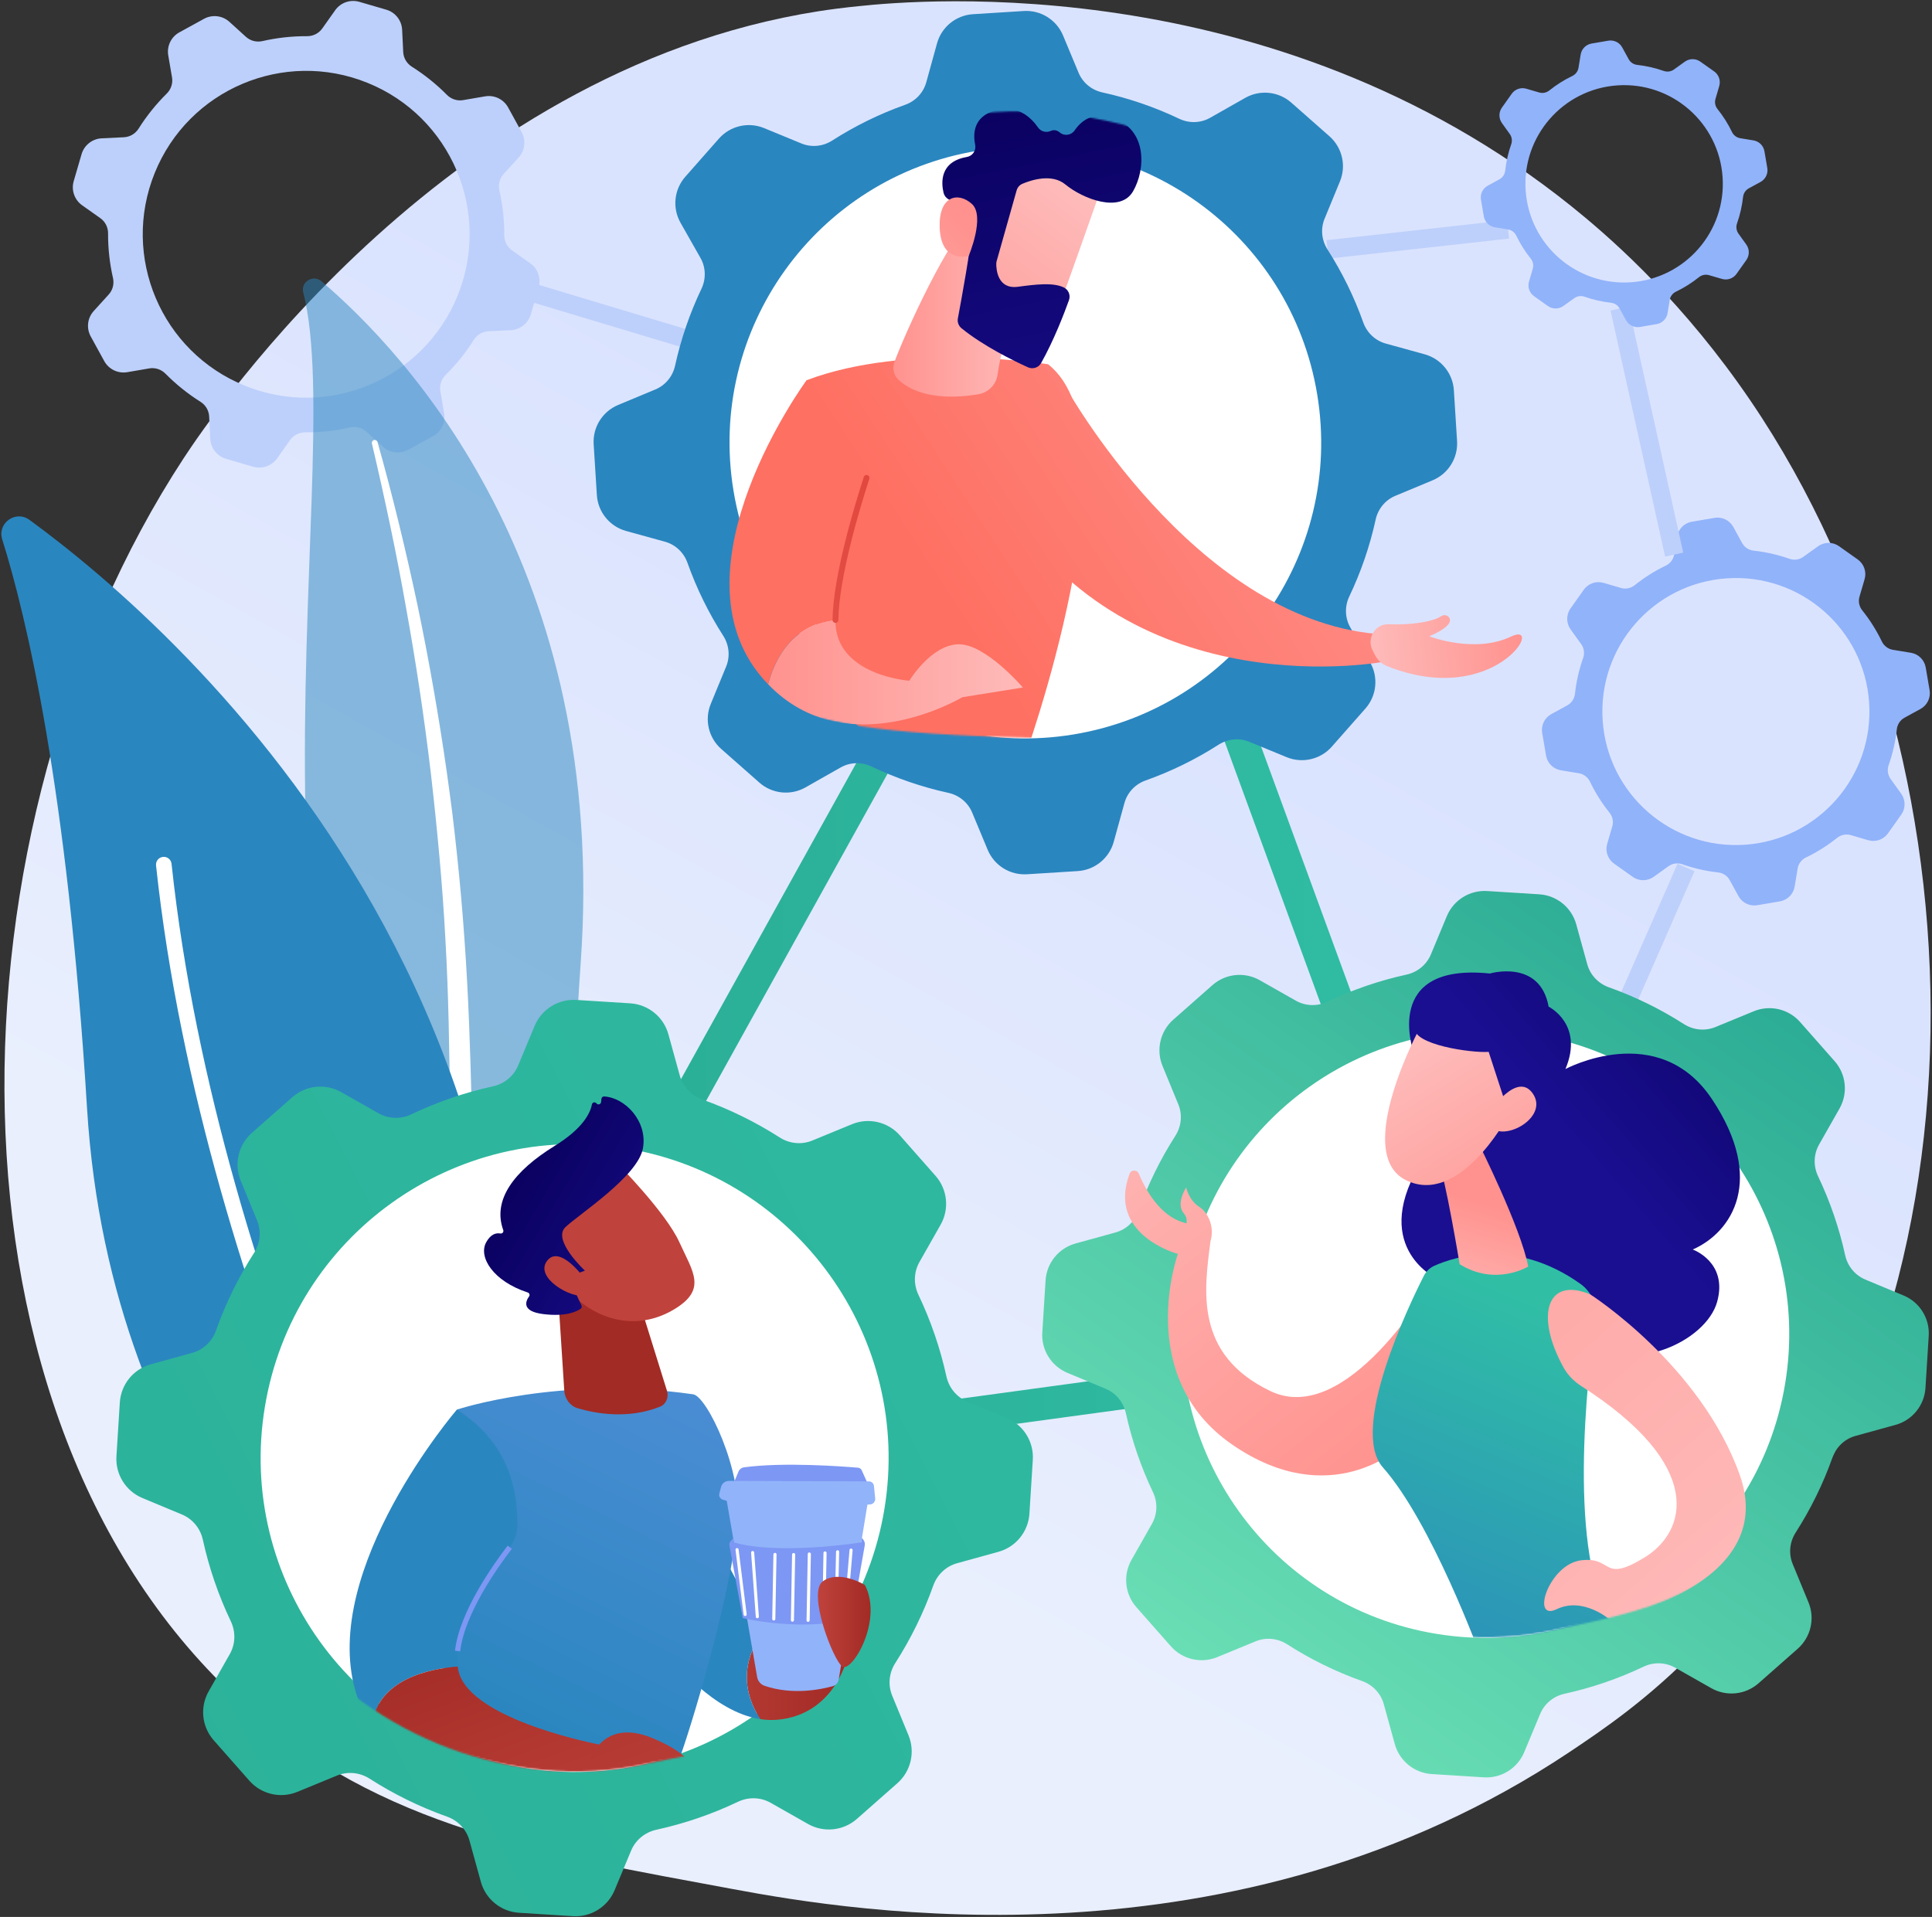
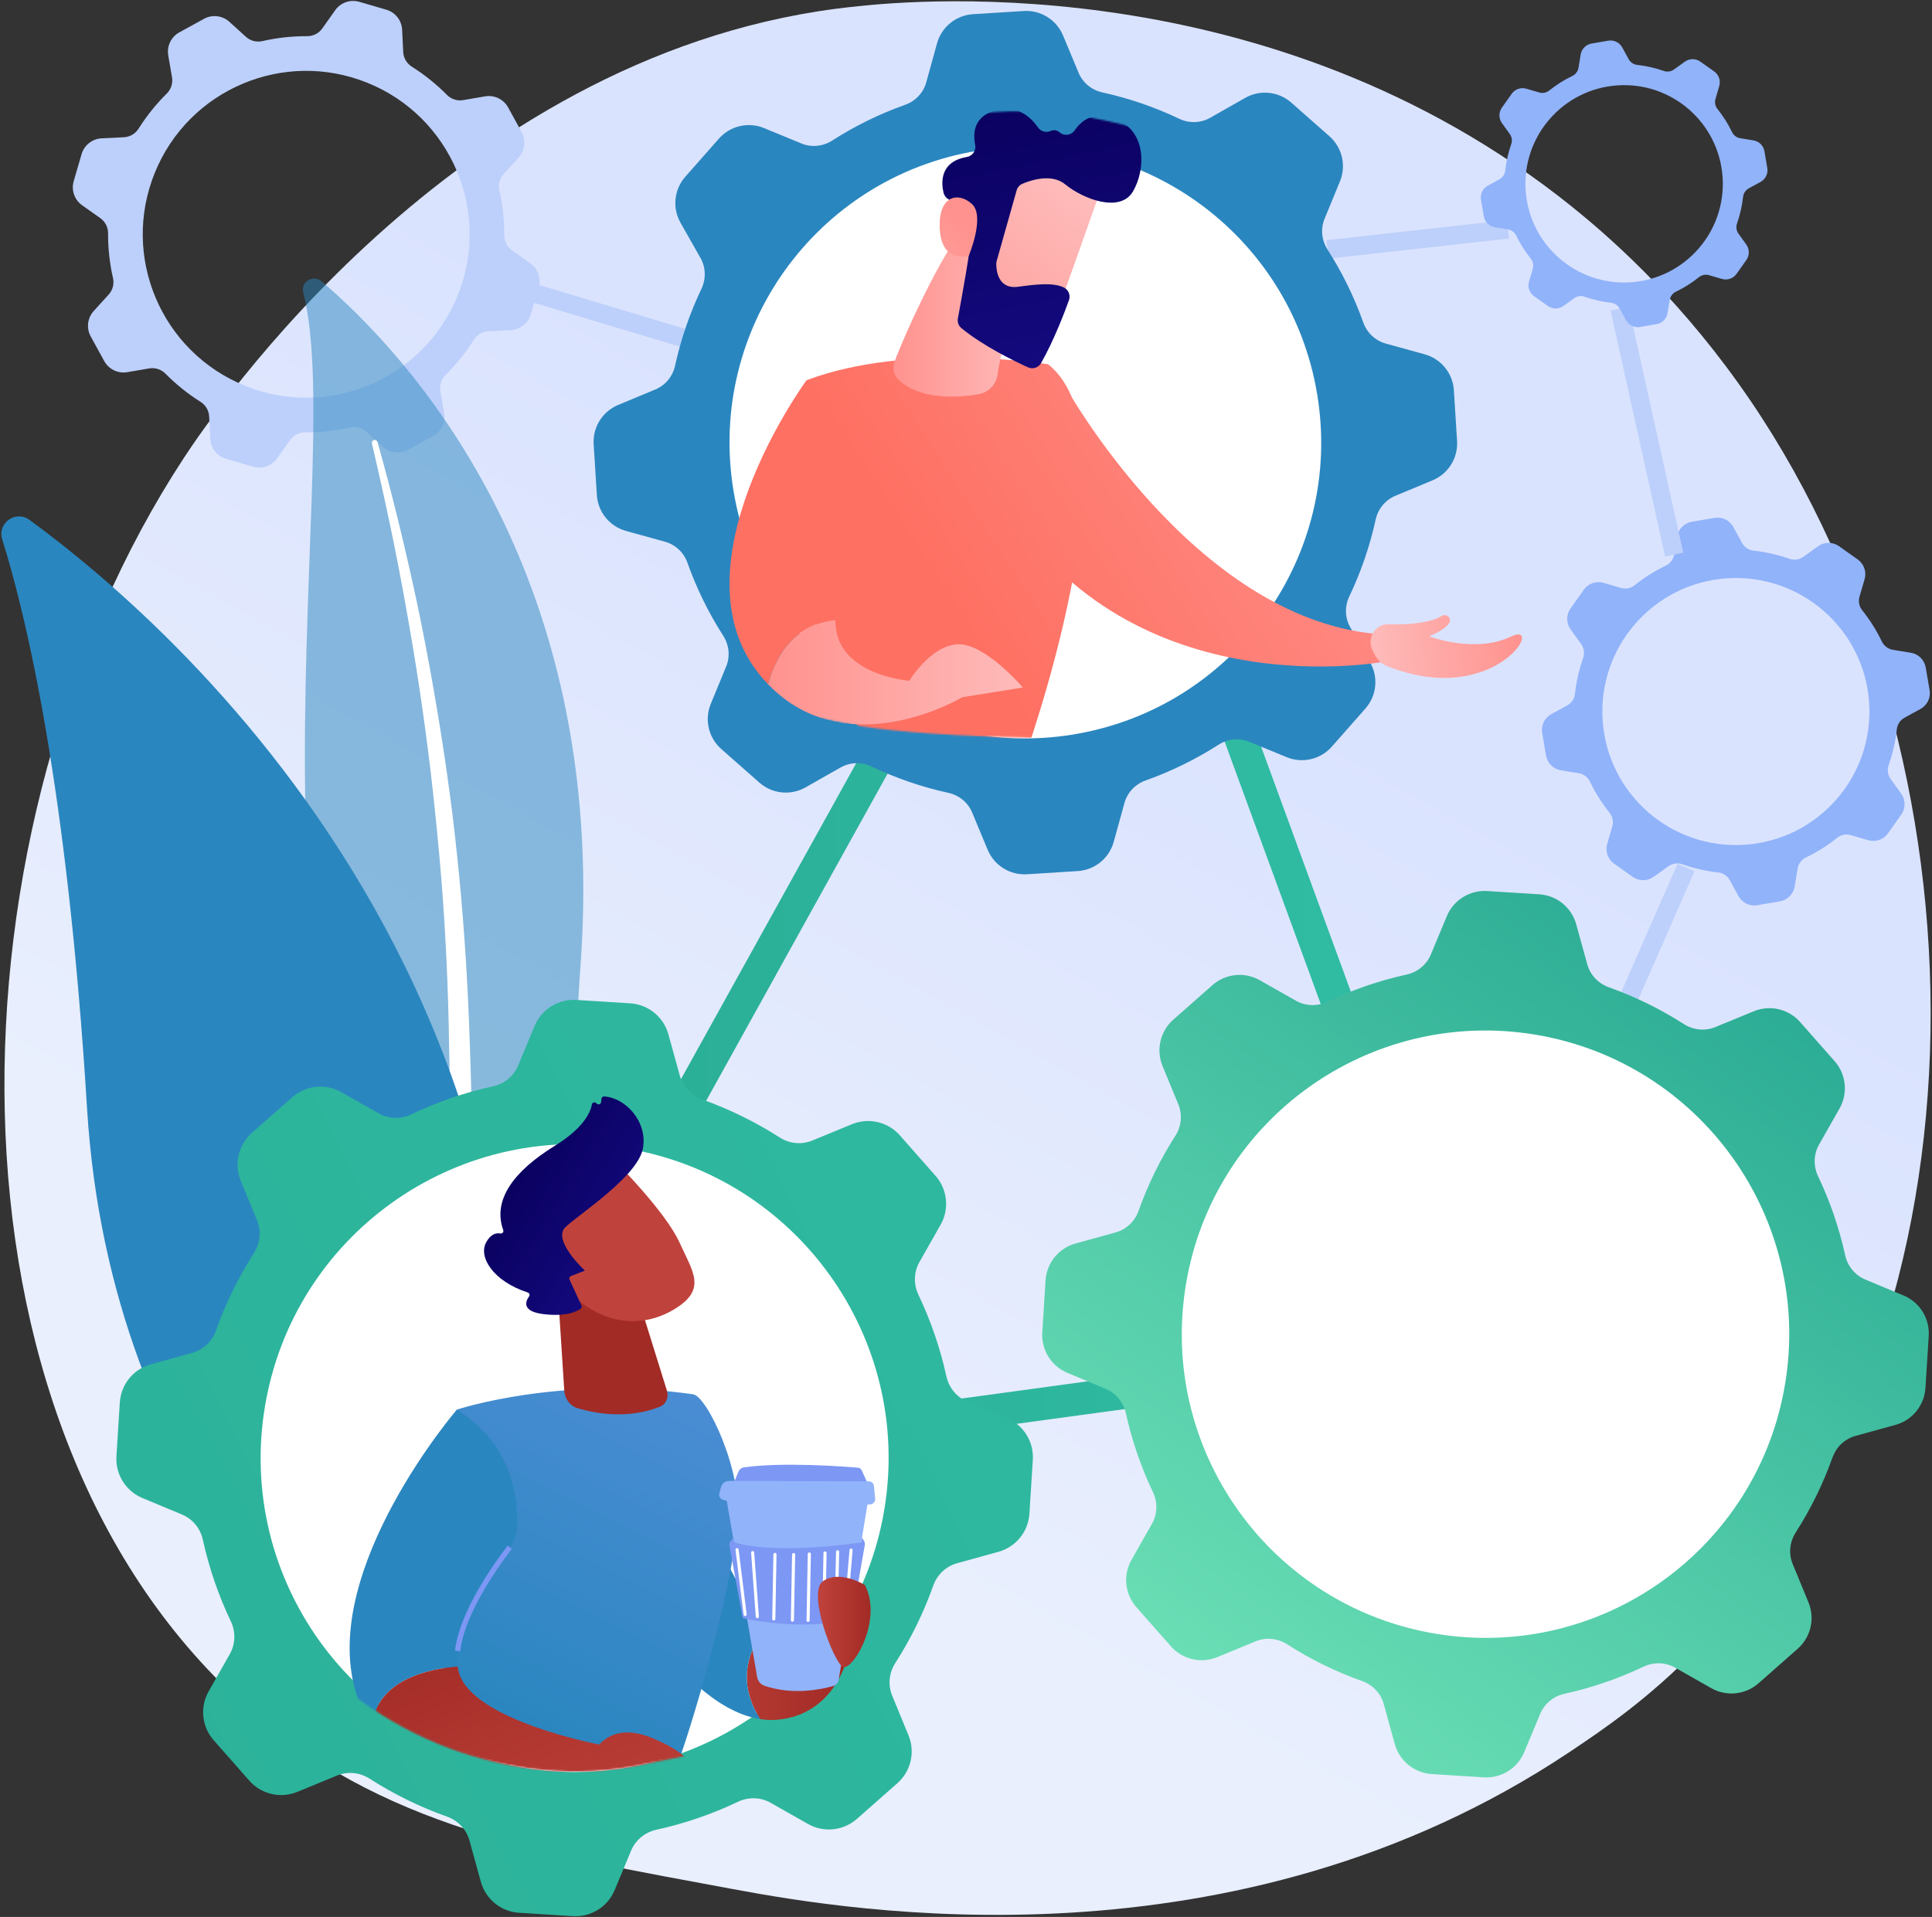
<svg xmlns="http://www.w3.org/2000/svg" width="1181" height="1172" viewBox="0 0 1181 1172" fill="none">
  <rect x="0" y="0" width="1181" height="1172" fill="#333333" stroke="none" />
  <path d="M1038.51 1006.97C1007.86 1038.56 980.439 1057.13 959.443 1071.15C754.673 1207.88 520.598 1168.47 448.228 1155C331.468 1133.27 232.906 1117.94 148.224 1041.43C-44.2 867.584 -34.841 504.926 112.194 280.275C129.628 253.637 276.441 36.016 511.022 5.351C516.76 4.601 521.041 4.174 524.791 3.777C561.08 -0.066 785.957 -20.344 969.322 133.279C995.57 155.27 1037.81 194.935 1076.98 255.431C1220.2 476.629 1220.66 819.219 1038.51 1006.97Z" fill="url(#paint0_linear_37_578)" />
  <path d="M1025.44 528.094L987.558 614.438L997.957 619.001L1035.84 532.657L1025.44 528.094Z" fill="#BDD0FB" />
  <path d="M942.716 448.111L945.075 461.937C945.866 466.569 949.508 470.189 954.144 470.952L965.132 472.76C968.104 473.249 970.62 475.18 971.923 477.895C975.203 484.726 979.228 491.08 983.877 496.873C985.764 499.226 986.421 502.333 985.575 505.228L982.448 515.928C981.13 520.437 982.818 525.287 986.652 528.003L998.097 536.112C1001.93 538.829 1007.07 538.813 1010.88 536.074L1019.94 529.576C1022.39 527.818 1025.54 527.408 1028.39 528.408C1035.39 530.872 1042.72 532.563 1050.25 533.392C1053.25 533.722 1055.9 535.455 1057.35 538.096L1062.7 547.863C1064.96 551.985 1069.58 554.219 1074.21 553.429L1088.04 551.07C1092.67 550.28 1096.29 546.638 1097.05 542.002L1098.86 531.013C1099.35 528.042 1101.28 525.526 1104 524.222C1110.83 520.943 1117.18 516.918 1122.97 512.269C1125.33 510.382 1128.43 509.725 1131.33 510.571L1142.03 513.698C1146.54 515.016 1151.39 513.328 1154.1 509.494L1162.21 498.049C1164.93 494.215 1164.91 489.08 1162.17 485.262L1155.68 476.205C1153.92 473.754 1153.51 470.605 1154.51 467.76C1156.97 460.753 1158.66 453.424 1159.49 445.892C1159.82 442.899 1161.56 440.242 1164.2 438.796L1173.96 433.446C1178.09 431.19 1180.32 426.567 1179.53 421.935L1177.17 408.108C1176.38 403.476 1172.74 399.856 1168.1 399.094L1157.11 397.286C1154.14 396.797 1151.63 394.866 1150.32 392.151C1147.04 385.32 1143.02 378.966 1138.37 373.173C1136.48 370.82 1135.83 367.713 1136.67 364.818L1139.8 354.118C1141.12 349.609 1139.43 344.759 1135.59 342.043L1124.15 333.934C1120.32 331.217 1115.18 331.233 1111.36 333.972L1102.31 340.47C1099.86 342.228 1096.71 342.638 1093.86 341.638C1086.85 339.174 1079.52 337.483 1071.99 336.654C1069 336.324 1066.34 334.591 1064.9 331.95L1059.55 322.183C1057.29 318.062 1052.67 315.827 1048.04 316.617L1034.21 318.976C1029.58 319.766 1025.96 323.407 1025.19 328.044L1023.39 339.033C1022.9 342.004 1020.97 344.521 1018.25 345.824C1011.42 349.104 1005.07 353.128 999.272 357.777C996.92 359.664 993.813 360.321 990.918 359.475L980.218 356.348C975.709 355.03 970.859 356.718 968.142 360.552L960.034 371.997C957.317 375.83 957.333 380.965 960.072 384.783L966.57 393.84C968.328 396.291 968.739 399.44 967.738 402.286C965.274 409.293 963.584 416.621 962.754 424.153C962.425 427.147 960.692 429.803 958.051 431.25L948.283 436.599C944.161 438.856 941.926 443.479 942.716 448.111ZM979.685 440.572C976.62 395.595 1010.6 356.649 1055.57 353.585C1100.55 350.519 1139.5 384.496 1142.56 429.473C1145.63 474.45 1111.65 513.396 1066.67 516.461C1021.7 519.526 982.75 485.549 979.685 440.572Z" fill="#91B3FA" />
  <path d="M995.574 187.394L984.486 189.853L1017.85 340.319L1028.94 337.86L995.574 187.394Z" fill="#BDD0FB" />
  <path d="M921.252 134.58L810.868 146.841L812.122 158.129L922.506 145.868L921.252 134.58Z" fill="#BDD0FB" />
  <path d="M905.287 122.06L907.03 132.28C907.615 135.703 910.306 138.379 913.733 138.942L921.854 140.279C924.051 140.64 925.91 142.068 926.874 144.074C929.298 149.123 932.273 153.819 935.708 158.101C937.103 159.84 937.589 162.136 936.963 164.276L934.652 172.184C933.678 175.517 934.926 179.102 937.76 181.109L946.219 187.103C949.052 189.11 952.848 189.099 955.669 187.075L962.364 182.272C964.175 180.972 966.503 180.669 968.606 181.409C973.785 183.23 979.201 184.479 984.768 185.092C986.981 185.336 988.944 186.617 990.013 188.569L993.967 195.788C995.635 198.834 999.052 200.486 1002.48 199.902L1012.69 198.159C1016.12 197.575 1018.79 194.883 1019.36 191.457L1020.69 183.335C1021.05 181.139 1022.48 179.279 1024.49 178.316C1029.54 175.892 1034.23 172.917 1038.52 169.481C1040.25 168.086 1042.55 167.601 1044.69 168.226L1052.6 170.537C1055.93 171.511 1059.52 170.264 1061.52 167.43L1067.52 158.971C1069.52 156.137 1069.51 152.342 1067.49 149.52L1062.69 142.825C1061.39 141.014 1061.08 138.687 1061.82 136.584C1063.64 131.405 1064.89 125.988 1065.51 120.421C1065.75 118.209 1067.03 116.245 1068.98 115.176L1076.2 111.222C1079.25 109.554 1080.9 106.137 1080.32 102.714L1078.57 92.494C1077.99 89.072 1075.3 86.396 1071.87 85.832L1063.75 84.496C1061.55 84.134 1059.69 82.707 1058.73 80.7C1056.31 75.651 1053.33 70.956 1049.89 66.674C1048.5 64.935 1048.01 62.638 1048.64 60.498L1050.95 52.59C1051.92 49.257 1050.68 45.673 1047.84 43.665L1039.38 37.672C1036.55 35.664 1032.76 35.676 1029.93 37.7L1023.24 42.503C1021.43 43.803 1019.1 44.106 1017 43.366C1011.82 41.545 1006.4 40.295 1000.83 39.683C998.623 39.439 996.659 38.158 995.59 36.206L991.636 28.986C989.968 25.941 986.551 24.289 983.128 24.873L972.908 26.616C969.485 27.2 966.809 29.892 966.246 33.318L964.909 41.44C964.548 43.636 963.12 45.496 961.113 46.46C956.065 48.884 951.369 51.858 947.087 55.294C945.348 56.689 943.051 57.175 940.912 56.549L933.004 54.238C929.67 53.264 926.086 54.512 924.078 57.345L918.085 65.804C916.077 68.638 916.089 72.433 918.113 75.254L922.916 81.949C924.215 83.76 924.519 86.088 923.779 88.191C921.958 93.37 920.708 98.787 920.096 104.353C919.852 106.566 918.571 108.529 916.619 109.599L909.4 113.553C906.355 115.221 904.703 118.637 905.287 122.06ZM932.611 116.489C930.345 83.246 955.457 54.462 988.7 52.196C1021.94 49.931 1050.73 75.043 1052.99 108.286C1055.26 141.528 1030.15 170.313 996.904 172.579C963.66 174.843 934.876 149.732 932.611 116.489Z" fill="#91B3FA" />
  <path d="M305.2 166.9L301.93 177.777L439.482 219.127L442.752 208.25L305.2 166.9Z" fill="#BDD0FB" />
  <path d="M49.863 94.262L45.06 110.74C43.451 116.26 45.522 122.193 50.215 125.513L61.339 133.383C64.348 135.511 66.083 138.984 66.064 142.669C66.018 151.94 67.047 161.087 69.062 169.95C69.88 173.549 68.94 177.319 66.459 180.053L57.292 190.153C53.429 194.411 52.691 200.651 55.457 205.691L63.711 220.74C66.477 225.78 72.136 228.512 77.803 227.541L91.248 225.237C94.885 224.613 98.57 225.847 101.166 228.471C107.558 234.933 114.718 240.715 122.563 245.658C125.68 247.622 127.676 250.952 127.855 254.633L128.514 268.244C128.792 273.986 132.683 278.92 138.203 280.529L154.681 285.332C160.2 286.941 166.133 284.871 169.453 280.177L177.324 269.053C179.452 266.044 182.924 264.31 186.609 264.328C195.881 264.375 205.027 263.345 213.89 261.331C217.489 260.513 221.26 261.452 223.993 263.933L234.093 273.1C238.351 276.964 244.591 277.701 249.631 274.936L264.68 266.681C269.72 263.916 272.452 258.257 271.481 252.59L269.178 239.145C268.554 235.507 269.788 231.822 272.412 229.227C278.873 222.835 284.655 215.674 289.598 207.83C291.562 204.712 294.892 202.716 298.573 202.538L312.184 201.878C317.927 201.6 322.86 197.709 324.469 192.19L329.272 175.71C330.882 170.191 328.811 164.258 324.118 160.939L312.993 153.068C309.985 150.94 308.25 147.468 308.268 143.782C308.315 134.511 307.286 125.365 305.271 116.502C304.453 112.903 305.392 109.132 307.873 106.399L317.04 96.298C320.904 92.041 321.641 85.801 318.876 80.76L310.621 65.712C307.855 60.671 302.196 57.94 296.53 58.911L283.085 61.215C279.448 61.838 275.762 60.604 273.167 57.98C266.775 51.518 259.615 45.735 251.77 40.793C248.652 38.828 246.656 35.499 246.478 31.818L245.818 18.207C245.54 12.465 241.649 7.531 236.13 5.922L219.651 1.119C214.131 -0.491 208.199 1.579 204.879 6.273L197.008 17.398C194.88 20.407 191.408 22.142 187.722 22.123C178.451 22.077 169.304 23.106 160.441 25.12C156.842 25.939 153.071 24.999 150.339 22.518L140.238 13.351C135.981 9.487 129.74 8.75 124.699 11.515L109.651 19.77C104.61 22.535 101.879 28.194 102.85 33.861L105.154 47.306C105.777 50.944 104.543 54.629 101.92 57.225C95.458 63.617 89.676 70.777 84.733 78.621C82.769 81.739 79.44 83.735 75.759 83.914L62.148 84.573C56.406 84.851 51.472 88.742 49.863 94.262ZM94.579 105.75C115.276 54.616 173.507 29.941 224.641 50.638C275.776 71.335 300.451 129.566 279.754 180.7C259.058 231.835 200.826 256.51 149.692 235.813C98.557 215.116 73.882 156.885 94.579 105.75Z" fill="#BDD0FB" />
  <path d="M185.372 178.753C183.733 172.338 191.389 167.635 196.437 171.921C247.691 215.44 372.204 347.211 354.941 589.252C333.281 892.929 401.673 999.918 483.301 1063.18C483.301 1063.18 374.237 1036.97 301.016 928.598C121.244 662.523 214.519 292.819 185.372 178.753Z" fill="#2A86BF" fill-opacity="0.5" />
  <path d="M227.347 271.163C235.153 304.458 242.3 337.889 248.213 371.534C254.303 405.142 259.37 438.919 263.378 472.805C267.256 506.704 270.496 540.671 272.289 574.724C274.236 608.768 274.717 642.858 275.081 677.086C275.636 711.292 276.001 745.755 279.894 780.285C283.748 814.746 291.778 849.301 305.883 881.364C309.408 889.355 313.092 897.312 317.208 904.973C321.184 912.714 325.504 920.28 329.958 927.767C338.941 942.698 348.931 957.058 359.941 970.612C382.034 997.668 408.229 1021.34 436.769 1041.05C439.773 1043.13 443.889 1042.37 445.965 1039.37C448.002 1036.42 447.312 1032.4 444.443 1030.29L444.422 1030.27C437.617 1025.28 430.877 1020.22 424.385 1014.87C421.096 1012.25 417.93 1009.49 414.714 1006.79C411.604 1003.97 408.383 1001.27 405.363 998.355C393.09 986.911 381.636 974.619 371.148 961.541C350.066 935.515 332.764 906.205 319.235 875.598C312.641 860.214 307.193 844.37 302.982 828.162C298.784 811.949 295.824 795.388 293.808 778.647C289.771 745.144 289.128 711.037 288.328 676.836C287.483 642.63 286.398 608.262 283.901 573.991C282.699 556.855 281.189 539.742 279.374 522.665C278.515 514.122 277.491 505.596 276.483 497.071C275.393 488.555 274.256 480.046 273.05 471.548C268.162 437.564 262.24 403.746 255.257 370.162C248.114 336.611 240.083 303.262 230.78 270.277C230.514 269.334 229.534 268.786 228.592 269.052C227.676 269.309 227.133 270.246 227.347 271.163Z" fill="white" />
  <path d="M293.683 1063.56C290.884 1075.44 276.867 1080.6 266.946 1073.5C212.202 1034.32 67.438 909.553 53.208 677.596C41.191 481.719 16.061 376.648 1.348 329.741C-1.764 319.822 9.596 311.696 17.99 317.828C110.6 385.489 395.107 633.269 293.683 1063.56Z" fill="#2A86BF" />
-   <path d="M277.286 1065.57C277.055 1065.77 276.803 1065.94 276.529 1066.1C274.232 1067.38 271.33 1066.55 270.048 1064.26C268.595 1061.65 124.4 800.73 95.388 529.13C95.11 526.516 97.003 524.169 99.619 523.887C102.236 523.608 104.582 525.502 104.863 528.118C133.663 797.741 276.924 1057.03 278.366 1059.61C279.496 1061.64 278.992 1064.13 277.286 1065.57Z" fill="white" />
  <path d="M273.083 918.006L674.698 193.716L908.159 831.396L273.083 918.006ZM670.988 241.392L309.699 892.955L881.007 815.041L670.988 241.392Z" fill="url(#paint1_linear_37_578)" />
  <path d="M915.567 1026.28C1032.67 1026.28 1127.6 931.346 1127.6 814.244C1127.6 697.143 1032.67 602.213 915.567 602.213C798.465 602.213 703.536 697.143 703.536 814.244C703.536 931.346 798.465 1026.28 915.567 1026.28Z" fill="white" />
  <path d="M639.139 782.825L637.139 814.663C636.469 825.327 642.64 835.243 652.503 839.353L675.881 849.095C682.204 851.729 686.764 857.32 688.232 864.01C691.923 880.842 697.513 897.01 704.777 912.261C707.726 918.455 707.558 925.675 704.172 931.642L691.661 953.692C686.388 962.986 687.592 974.603 694.659 982.618L715.757 1006.54C722.825 1014.56 734.2 1017.21 744.081 1013.14L767.524 1003.49C773.867 1000.87 781.051 1001.61 786.827 1005.31C801.051 1014.43 816.39 1022 832.629 1027.77C839.083 1030.06 844.057 1035.28 845.88 1041.89L852.619 1066.3C855.463 1076.6 864.528 1083.96 875.192 1084.63L907.03 1086.63C917.695 1087.3 927.61 1081.13 931.721 1071.27L941.462 1047.89C944.096 1041.57 949.688 1037.01 956.377 1035.54C973.21 1031.85 989.377 1026.26 1004.63 1019C1010.82 1016.05 1018.04 1016.22 1024.01 1019.6L1046.06 1032.11C1055.35 1037.39 1066.97 1036.18 1074.99 1029.11L1098.91 1008.02C1106.93 1000.95 1109.58 989.574 1105.51 979.693L1095.86 956.249C1093.24 949.906 1093.98 942.721 1097.68 936.946C1106.8 922.722 1114.37 907.383 1120.14 891.144C1122.43 884.69 1127.65 879.715 1134.25 877.893L1158.67 871.154C1168.97 868.311 1176.33 859.246 1177 848.581L1179 816.741C1179.67 806.076 1173.5 796.161 1163.64 792.052L1140.26 782.31C1133.94 779.676 1129.38 774.086 1127.91 767.395C1124.22 750.563 1118.63 734.395 1111.36 719.144C1108.42 712.95 1108.58 705.729 1111.97 699.763L1124.48 677.713C1129.75 668.419 1128.55 656.803 1121.48 648.787L1100.38 624.86C1093.32 616.846 1081.94 614.196 1072.06 618.266L1048.62 627.918C1042.27 630.53 1035.09 629.793 1029.31 626.092C1015.09 616.976 999.75 609.406 983.512 603.637C977.058 601.344 972.082 596.12 970.26 589.518L963.522 565.103C960.678 554.803 951.613 547.44 940.949 546.771L909.109 544.77C898.444 544.1 888.529 550.27 884.42 560.133L874.678 583.513C872.044 589.835 866.453 594.396 859.763 595.863C842.931 599.554 826.764 605.145 811.511 612.407C805.318 615.357 798.097 615.189 792.131 611.803L770.081 599.293C760.787 594.019 749.171 595.223 741.154 602.29L717.227 623.389C709.212 630.456 706.565 641.83 710.632 651.711L720.285 675.154C722.897 681.498 722.161 688.683 718.459 694.458C709.345 708.681 701.775 724.021 696.005 740.259C693.713 746.713 688.488 751.688 681.886 753.511L657.472 760.249C647.172 763.094 639.81 772.16 639.139 782.825ZM724.908 785.448C741.617 684.29 837.166 615.83 938.326 632.54C1039.48 649.249 1107.94 744.799 1091.23 845.957C1074.53 947.116 978.975 1015.58 877.817 998.867C776.658 982.157 708.198 886.607 724.908 785.448Z" fill="url(#paint2_linear_37_578)" />
  <mask id="mask0_37_578" style="mask-type:luminance" maskUnits="userSpaceOnUse" x="636" y="569" width="500" height="433">
-     <path d="M948.818 996.864C870.925 1013.38 788.167 979.679 741.844 921.247C723.001 897.479 645.859 814.51 639.14 782.825C615.901 673.247 768.997 597.405 878.575 574.167C988.155 550.928 1110.64 625.944 1133.87 735.522C1144.24 784.415 1099.94 883.949 1077.95 924.751C1050.66 975.394 1009.5 983.994 948.818 996.864Z" fill="white" />
-   </mask>
+     </mask>
  <g mask="url(#mask0_37_578)">
    <path d="M690.485 717.63C691.443 715.059 695.062 714.99 696.121 717.522C700.041 726.896 708.702 743.023 723.164 747.319C723.892 747.535 724.584 747.76 725.255 747.989C725.643 746.047 725.379 743.882 723.605 741.795C718.525 735.819 725.099 725.958 725.099 725.958C725.099 725.958 726.593 733.727 733.167 737.91C738.829 741.514 742.479 750.656 739.95 758.852C736.155 788.595 729.838 828.095 776.603 850.494C823.367 872.893 874.19 784.859 874.19 784.859L856.003 884.527C856.003 884.527 813.657 924.839 753.275 883.231C692.894 841.622 720.019 766.62 720.019 766.62C720.019 766.62 676.508 755.12 690.485 717.63Z" fill="url(#paint3_linear_37_578)" />
-     <path d="M864.058 643.05C864.058 643.05 844.455 588.401 910.73 595.188C910.73 595.188 941.35 586.149 946.649 615.456C946.649 615.456 968.47 626.201 956.926 653.592C956.926 653.592 1013.91 622.931 1046.6 672.143C1079.29 721.357 1058.94 753.256 1034.74 763.94C1034.74 763.94 1056.4 771.608 1049.66 795.916C1042.92 820.224 996.134 842.644 963.757 818.184C963.757 818.184 883.038 839.35 877.392 781.166C877.392 781.166 836.115 761.312 870.19 708.356C904.264 655.4 864.058 643.05 864.058 643.05Z" fill="url(#paint4_linear_37_578)" />
    <path d="M876.906 773.819C889.36 768.312 926.141 756.411 966.142 784.982C972.926 789.827 976.482 798.039 975.318 806.294C970.147 842.947 957.912 950.852 985.879 993.359C985.879 993.359 952.071 1041.56 904.869 1012.07C904.869 1012.07 875.132 930.757 845.348 897.165C824.785 873.972 861.068 798.389 870.349 780.064C871.754 777.289 874.061 775.077 876.906 773.819Z" fill="url(#paint5_linear_37_578)" />
-     <path d="M903.786 698.912C903.786 698.912 929.733 750.645 934.176 774.347C934.176 774.347 914.231 786.626 892.258 772.897C892.258 772.897 883.367 719.084 879.128 709.781L903.786 698.912Z" fill="url(#paint6_linear_37_578)" />
+     <path d="M903.786 698.912C934.176 774.347 914.231 786.626 892.258 772.897C892.258 772.897 883.367 719.084 879.128 709.781L903.786 698.912Z" fill="url(#paint6_linear_37_578)" />
    <path d="M867.92 628.437C867.92 628.437 826.666 704.79 859.15 721.377C891.633 737.964 921.012 683.696 921.012 683.696C921.012 683.696 927.807 643.89 914.025 632.409C900.244 620.928 867.92 628.437 867.92 628.437Z" fill="url(#paint7_linear_37_578)" />
    <path d="M888.987 608.782C888.987 608.782 866.674 617.123 864.76 627.933C862.845 638.744 899.895 643.889 909.995 643.098L923.365 684.071C923.365 684.071 942.316 641.563 929.974 619.941C917.631 598.319 888.987 608.782 888.987 608.782Z" fill="url(#paint8_linear_37_578)" />
    <path d="M910.659 679.762C910.659 679.762 927.308 654.746 936.908 668.483C946.508 682.22 922.607 696.445 912.944 690.323L910.659 679.762Z" fill="url(#paint9_linear_37_578)" />
    <path d="M972.159 791.41C972.159 791.41 1039.69 834.537 1063.6 902.066C1087.5 969.594 983.905 990.115 983.905 990.115C983.905 990.115 967.724 976.054 951.589 983.823C935.454 991.592 946.808 956.333 966.529 953.943C986.25 951.553 979.079 968.285 1005.37 952.15C1030.99 936.432 1042.99 896.271 966.44 847.306C962.003 844.468 958.262 840.608 955.721 835.993C937.997 803.796 945.883 780.238 972.159 791.41Z" fill="url(#paint10_linear_37_578)" />
  </g>
  <path d="M351.258 1114.77C476.649 1114.77 578.298 1013.12 578.298 887.732C578.298 762.341 476.649 660.692 351.258 660.692C225.867 660.692 124.218 762.341 124.218 887.732C124.218 1013.12 225.867 1114.77 351.258 1114.77Z" fill="white" />
  <path d="M73.245 857.44L71.177 890.353C70.484 901.378 76.863 911.629 87.06 915.878L111.228 925.948C117.764 928.671 122.478 934.451 123.995 941.367C127.811 958.768 133.591 975.481 141.099 991.248C144.148 997.651 143.973 1005.11 140.473 1011.28L127.54 1034.08C122.089 1043.69 123.333 1055.7 130.64 1063.98L152.45 1088.72C159.756 1097 171.515 1099.74 181.73 1095.53L205.965 1085.56C212.522 1082.85 219.949 1083.62 225.92 1087.44C240.624 1096.87 256.481 1104.69 273.268 1110.66C279.94 1113.03 285.082 1118.43 286.967 1125.25L293.933 1150.49C296.873 1161.14 306.244 1168.75 317.269 1169.44L350.183 1171.51C361.207 1172.2 371.457 1165.82 375.707 1155.63L385.778 1131.46C388.501 1124.92 394.28 1120.21 401.196 1118.69C418.597 1114.88 435.31 1109.1 451.076 1101.59C457.48 1098.54 464.944 1098.71 471.112 1102.21L493.907 1115.15C503.515 1120.6 515.523 1119.35 523.809 1112.05L548.544 1090.24C556.83 1082.93 559.568 1071.17 555.363 1060.96L545.385 1036.72C542.685 1030.17 543.446 1022.74 547.272 1016.77C556.695 1002.06 564.52 986.206 570.485 969.42C572.855 962.747 578.255 957.605 585.08 955.721L610.319 948.754C620.968 945.815 628.578 936.444 629.271 925.419L631.339 892.504C632.032 881.48 625.653 871.23 615.458 866.981L591.289 856.91C584.753 854.187 580.038 848.408 578.522 841.492C574.706 824.091 568.926 807.378 561.418 791.611C558.37 785.208 558.543 777.744 562.043 771.576L574.977 748.781C580.428 739.173 579.183 727.165 571.877 718.879L550.067 694.144C542.761 685.858 531.001 683.12 520.787 687.326L496.552 697.305C489.995 700.005 482.567 699.244 476.596 695.417C461.893 685.994 446.035 678.168 429.248 672.204C422.577 669.834 417.433 664.433 415.549 657.608L408.583 632.369C405.643 621.721 396.272 614.11 385.248 613.417L352.332 611.349C341.308 610.656 331.058 617.034 326.81 627.231L316.739 651.4C314.016 657.936 308.236 662.65 301.32 664.168C283.919 667.984 267.206 673.763 251.439 681.271C245.036 684.32 237.571 684.146 231.404 680.646L208.609 667.713C199.002 662.261 186.993 663.506 178.706 670.812L153.97 692.624C145.685 699.929 142.948 711.687 147.153 721.902L157.132 746.137C159.832 752.695 159.071 760.123 155.244 766.094C145.822 780.797 137.996 796.654 132.032 813.441C129.662 820.113 124.261 825.256 117.436 827.14L92.197 834.106C81.549 837.043 73.937 846.415 73.245 857.44ZM161.909 860.152C179.183 755.577 277.959 684.806 382.535 702.079C487.109 719.353 557.881 818.13 540.608 922.704C523.334 1027.28 424.556 1098.05 319.982 1080.78C215.407 1063.5 144.636 964.727 161.909 860.152Z" fill="url(#paint11_linear_37_578)" />
  <mask id="mask1_37_578" style="mask-type:luminance" maskUnits="userSpaceOnUse" x="89" y="637" width="499" height="447">
    <path d="M393.381 1078.71C312.858 1095.78 227.305 1060.94 179.417 1000.54C159.938 975.965 99.641 894.655 92.695 861.9C68.671 748.621 207.459 665.824 320.738 641.801C434.018 617.778 560.664 695.26 584.687 808.539C595.406 859.083 576.508 963.794 553.779 1005.97C525.566 1058.33 456.117 1065.4 393.381 1078.71Z" fill="white" />
  </mask>
  <g mask="url(#mask1_37_578)">
    <path d="M470.798 991.998C481.968 1001 495.385 1004.44 511.083 996.311L518.21 1012.47C518.21 1012.47 511.054 1048.19 475.21 1051.43C471.643 1051.75 468.121 1051.57 464.667 1051.03C448.047 1025.12 460.38 1003.67 470.798 991.998Z" fill="url(#paint12_linear_37_578)" />
    <path d="M411.779 1015.32L428.894 913.365C429.569 914.426 443.424 969.943 470.798 991.998C460.38 1003.67 448.047 1025.12 464.666 1051.03C435.681 1046.54 411.779 1015.32 411.779 1015.32Z" fill="url(#paint13_linear_37_578)" />
    <path d="M279.275 861.821C279.275 861.821 342.328 840.801 423.7 852.452C432.2 853.669 454.174 899.491 450.903 931.331C445.362 985.255 415.936 1075.76 414.884 1076.04C380.951 1085.05 269.154 1077.45 269.154 1077.45L279.275 861.821Z" fill="url(#paint14_linear_37_578)" />
    <path d="M341.418 795.609L344.933 850.237C345.261 855.318 348.55 859.625 353.161 860.991C363.782 864.135 383.841 867.925 403.501 860.003C407.099 858.554 408.947 854.292 407.737 850.405L381.73 766.873L341.418 795.609Z" fill="url(#paint15_linear_37_578)" />
    <path d="M377.703 711.662C377.703 711.662 407.003 741.222 415.294 759.489C423.584 777.756 432.313 788.309 412.184 800.453C392.055 812.596 369.692 808.904 352.617 794.132C352.617 794.132 326.05 771.468 324.955 758.387C323.861 745.306 377.703 711.662 377.703 711.662Z" fill="url(#paint16_linear_37_578)" />
    <path d="M354.801 777.895L357.53 776.835C357.53 776.835 337.328 758.136 345.635 750.247C353.942 742.357 389.981 719.177 393.032 702.01C395.974 685.461 381.998 670.986 369.256 670.365C368.45 670.326 367.766 670.964 367.672 671.765L367.434 673.817C367.27 675.222 365.479 675.714 364.621 674.59C363.807 673.524 362.085 673.89 361.836 675.209C360.864 680.366 356.487 689.837 339.06 700.592C314.331 715.853 300.908 733.472 307.624 752.05C308.049 753.227 307.053 754.354 305.821 754.134C303.389 753.699 300.023 754.358 297.191 759.529C292.265 768.519 301.453 783.311 322.584 790.208C323.588 790.535 324.043 791.727 323.427 792.585C321.255 795.606 318.671 801.791 332.229 803.432C346.099 805.112 352.636 801.803 354.946 800.15C355.568 799.705 355.788 798.897 355.467 798.202L348.124 782.279C347.744 781.456 348.138 780.482 348.983 780.154L354.801 777.895Z" fill="url(#paint17_linear_37_578)" />
-     <path d="M356.797 781.047C356.797 781.047 342.065 760.618 334.351 770.946C326.637 781.273 349.525 794.353 358.046 792.023L356.797 781.047Z" fill="url(#paint18_linear_37_578)" />
    <path d="M279.753 1018.89C276.342 994.798 301.288 959.387 311.607 945.95C314.559 942.107 316.209 937.407 316.251 932.561C316.553 898.444 302.228 876.534 279.275 861.821C279.275 861.821 195.97 958.874 217.182 1033.52C219.47 1041.58 223.017 1048.5 227.515 1054.45C230.858 1026.32 263.369 1020.19 279.753 1018.89Z" fill="url(#paint19_linear_37_578)" />
    <path d="M281.306 1009.57L278.132 1009.21C280.823 985.584 301.553 956.42 310.34 944.977L312.875 946.923C304.249 958.154 283.908 986.741 281.306 1009.57Z" fill="#7D97F4" />
    <path d="M280.407 1022.22C280.116 1021.14 279.914 1020.02 279.753 1018.89C263.369 1020.19 230.858 1026.32 227.515 1054.45C264.691 1103.62 367.16 1085.88 367.16 1085.88V1066.75C367.16 1066.75 288.463 1052.13 280.407 1022.22Z" fill="url(#paint20_linear_37_578)" />
    <path d="M357.309 1085.79C357.309 1085.79 362.88 1047.58 399.098 1062.75C426.32 1074.16 423.662 1083.7 423.662 1083.7L357.309 1085.79Z" fill="url(#paint21_linear_37_578)" />
    <path d="M530.93 915.689L512.702 1026.82C512.384 1028.77 510.982 1030.35 509.103 1030.88C502.16 1032.83 484.587 1036.58 467.346 1030.67C464.972 1029.86 463.246 1027.77 462.815 1025.28L443.504 913.284L530.93 915.689Z" fill="#91B3FA" />
    <path d="M530.93 908.21L526.769 898.936C526.362 898.03 525.505 897.417 524.524 897.333C516.423 896.636 479.152 893.74 454.732 897.119C453.267 897.321 452.017 898.287 451.445 899.664L448.204 907.455L530.93 908.21Z" fill="#7D97F4" />
    <path d="M534.215 908.451L534.992 916.108C535.183 917.988 533.796 919.653 531.93 919.781C517.823 920.749 463.74 923.886 441.785 916.872C440.205 916.367 439.305 914.688 439.728 913.07L440.757 909.136C441.332 906.934 443.306 905.403 445.56 905.41L531.189 905.684C532.75 905.689 534.056 906.883 534.215 908.451Z" fill="#91B3FA" />
    <path d="M526.451 942.998C526.451 942.998 476.415 951.022 448.628 942.998L448.205 940.545L446.723 942.102C446.008 942.854 445.696 943.908 445.884 944.933L454.019 989.287C454.019 989.287 489.065 997.712 520.69 989.825L528.588 944.942C528.841 943.708 528.548 942.423 527.788 941.424L526.9 940.258L526.451 942.998Z" fill="#7D97F4" />
    <path d="M493.958 991.602C493.434 991.593 493.016 991.158 493.025 990.635L493.777 950.076C493.787 949.549 494.221 949.111 494.745 949.142C495.269 949.151 495.687 949.586 495.678 950.109L494.926 990.669C494.916 991.188 494.493 991.602 493.976 991.602L493.958 991.602ZM484.37 991.483C483.845 991.474 483.428 991.039 483.437 990.517L484.18 950.412C484.191 949.886 484.642 949.458 485.149 949.478C485.673 949.488 486.09 949.922 486.081 950.445L485.338 990.55C485.328 991.069 484.904 991.483 484.387 991.483H484.37ZM503.553 991.044C503.029 991.034 502.611 990.6 502.621 990.077L503.373 949.428C503.384 948.903 503.8 948.413 504.341 948.495C504.866 948.504 505.283 948.938 505.274 949.462L504.521 990.11C504.511 990.63 504.088 991.044 503.571 991.044H503.553ZM472.98 990.776C472.455 990.767 472.038 990.333 472.047 989.81L472.778 950.315C472.788 949.79 473.235 949.458 473.746 949.382C474.271 949.391 474.688 949.825 474.679 950.349L473.948 989.843C473.937 990.363 473.514 990.776 472.997 990.776H472.98ZM511.095 990.136C510.571 990.125 510.155 989.689 510.166 989.165L511.059 948.705C511.072 948.182 511.436 947.792 512.031 947.776C512.555 947.787 512.971 948.223 512.96 948.746L512.067 989.206C512.054 989.724 511.632 990.136 511.116 990.136H511.095ZM461.999 988.499L459.132 949.287C459.093 948.763 459.486 948.308 460.009 948.27C460.552 948.219 460.988 948.626 461.026 949.149L463.894 988.361C463.933 988.885 463.54 989.339 463.016 989.378C462.992 989.38 462.969 989.38 462.946 989.38C462.452 989.38 462.035 989 461.999 988.499ZM516.724 989.113C516.201 989.069 515.814 988.609 515.858 988.087L519.297 947.63C519.342 947.106 519.793 946.722 520.324 946.763C520.847 946.807 521.235 947.268 521.19 947.789L517.751 988.247C517.709 988.742 517.294 989.117 516.805 989.117C516.779 989.117 516.752 989.115 516.724 989.113ZM454.543 987.187L449.605 947.535C449.54 947.015 449.909 946.54 450.429 946.475C450.952 946.397 451.426 946.781 451.49 947.301L456.429 986.953C456.494 987.472 456.124 987.947 455.604 988.012C455.564 988.018 455.524 988.02 455.485 988.02C455.013 988.02 454.603 987.667 454.543 987.187Z" fill="white" />
    <path d="M528.677 969.033C528.677 969.033 513.247 959.543 503.053 966.728C493.342 973.573 509.183 1014.86 514.885 1018.89C520.586 1022.92 540.08 990.89 528.677 969.033Z" fill="url(#paint22_linear_37_578)" />
  </g>
  <path d="M626.788 483.601C743.89 483.601 838.82 388.671 838.82 271.57C838.82 154.468 743.89 59.539 626.788 59.539C509.687 59.539 414.757 154.468 414.757 271.57C414.757 388.671 509.687 483.601 626.788 483.601Z" fill="white" />
  <path d="M870.873 216.61L847.093 210.047C840.663 208.272 835.574 203.426 833.341 197.139C827.721 181.323 820.348 166.382 811.471 152.529C807.865 146.903 807.148 139.905 809.692 133.727L819.094 110.892C823.056 101.268 820.477 90.19 812.671 83.307L789.365 62.756C781.557 55.872 770.243 54.7 761.19 59.836L739.713 72.022C733.902 75.319 726.869 75.483 720.837 72.61C705.981 65.536 690.234 60.091 673.839 56.496C667.323 55.066 661.877 50.625 659.312 44.466L649.823 21.695C645.821 12.087 636.164 6.078 625.776 6.73L594.764 8.679C584.377 9.332 575.547 16.503 572.778 26.535L566.214 50.315C564.44 56.746 559.593 61.834 553.307 64.068C537.491 69.687 522.55 77.06 508.696 85.939C503.07 89.544 496.072 90.261 489.894 87.717L467.06 78.316C457.436 74.353 446.357 76.933 439.473 84.739L418.924 108.045C412.04 115.851 410.867 127.166 416.003 136.218L428.189 157.695C431.486 163.507 431.65 170.54 428.778 176.572C421.703 191.428 416.258 207.175 412.663 223.569C411.234 230.086 406.792 235.531 400.634 238.097L377.861 247.586C368.255 251.588 362.246 261.245 362.899 271.632L364.847 302.645C365.5 313.032 372.67 321.862 382.703 324.631L406.483 331.195C412.914 332.97 418.002 337.816 420.235 344.102C425.855 359.918 433.228 374.859 442.106 388.713C445.711 394.338 446.429 401.337 443.884 407.515L434.482 430.349C430.52 439.973 433.1 451.052 440.907 457.936L464.212 478.485C472.019 485.37 483.333 486.542 492.386 481.406L513.862 469.22C519.674 465.922 526.706 465.758 532.74 468.631C547.595 475.705 563.341 481.15 579.736 484.746C586.252 486.175 591.698 490.617 594.264 496.775L603.752 519.546C607.756 529.153 617.414 535.163 627.801 534.51L658.812 532.562C669.199 531.909 678.029 524.738 680.799 514.706L687.362 490.926C689.138 484.496 693.983 479.407 700.269 477.174C716.086 471.554 731.027 464.181 744.88 455.303C750.506 451.698 757.504 450.98 763.682 453.524L786.516 462.927C796.14 466.889 807.219 464.31 814.103 456.503L834.653 433.197C841.536 425.391 842.709 414.076 837.573 405.023L825.387 383.546C822.09 377.735 821.925 370.702 824.798 364.67C831.872 349.814 837.318 334.067 840.913 317.672C842.343 311.156 846.784 305.711 852.943 303.145L875.713 293.657C885.321 289.653 891.332 279.995 890.679 269.608L888.731 238.597C888.077 228.209 880.906 219.38 870.873 216.61ZM656.256 449.024C557.727 465.298 464.66 398.619 448.385 300.089C432.11 201.56 498.791 108.493 597.32 92.219C695.85 75.943 788.916 142.624 805.19 241.153C821.466 339.682 754.786 432.749 656.256 449.024Z" fill="#2A86BF" />
  <mask id="mask2_37_578" style="mask-type:luminance" maskUnits="userSpaceOnUse" x="423" y="68" width="529" height="384">
    <path d="M520.208 442.9C594.879 457.443 904.46 458.33 949.579 401.417C967.933 378.266 820.305 318.158 826.849 287.296C849.484 180.566 782.756 96.385 676.026 73.751C569.295 51.117 458.61 96.801 435.976 203.532C425.876 251.153 414.56 338.803 435.976 378.545C462.558 427.873 460.898 431.349 520.208 442.9Z" fill="white" />
  </mask>
  <g mask="url(#mask2_37_578)">
    <path d="M651.061 236.004C651.061 236.004 729.212 377.324 841.176 387.549L847.144 404.384C847.144 404.384 692.857 434.514 613.822 307.413L651.061 236.004Z" fill="url(#paint23_linear_37_578)" />
    <path d="M838.936 397.347C835.459 390.299 840.366 381.785 848.224 381.663C848.61 381.657 849.009 381.662 849.42 381.677C862.595 382.169 875.951 380.138 880.885 376.762C882.522 375.642 884.847 375.954 885.89 377.641C887.253 379.845 886.173 383.584 873.69 389.025C873.69 389.025 901.315 399.792 923.564 389.218C945.251 378.91 913.922 433.481 847.948 407.294C844.63 405.978 841.939 403.434 840.36 400.234L838.936 397.347Z" fill="url(#paint24_linear_37_578)" />
    <path d="M625.261 466.251C625.261 466.251 697.709 267.776 640.674 222.695C640.674 222.695 555.193 208.904 493.037 232.476L500.129 414.482C500.129 414.482 545.74 494.669 625.261 466.251Z" fill="url(#paint25_linear_37_578)" />
    <path d="M623.745 180.734C623.745 180.734 612.641 207.705 609.812 228.91C608.981 235.134 604.167 240.034 597.973 241.064C584.701 243.268 562.702 244.498 549.316 232.285C546.345 229.575 545.337 225.317 546.689 221.531C552.203 206.097 580.865 141.838 596.482 131.985L623.745 180.734Z" fill="url(#paint26_linear_37_578)" />
    <path d="M510.7 379.07C510.699 379.186 510.691 379.308 510.691 379.422C510.457 412.988 555.85 416.196 555.85 416.196C555.85 416.196 568.831 394.614 585.488 393.911C602.146 393.207 625.261 420.341 625.261 420.341L588.298 426.261C588.298 426.261 517.81 468.54 469.5 418.312C478.04 387.031 498.394 380.196 510.7 379.07Z" fill="url(#paint27_linear_37_578)" />
    <path d="M493.037 232.476C538.836 248.715 532.208 284.682 532.208 284.682C532.208 284.682 511.075 345.433 510.7 379.07C498.394 380.196 478.04 387.03 469.5 418.311C468.353 417.119 467.215 415.893 466.095 414.595C408.352 347.69 493.037 232.476 493.037 232.476Z" fill="url(#paint28_linear_37_578)" />
-     <path d="M510.7 380.851C511.674 380.851 512.471 380.067 512.481 379.09C512.771 352.916 525.814 309.972 531.407 292.724C531.711 291.788 531.199 290.784 530.263 290.481C529.317 290.179 528.322 290.69 528.019 291.625C522.375 309.029 509.216 352.387 508.919 379.05C508.908 380.034 509.696 380.84 510.68 380.851H510.7Z" fill="url(#paint29_linear_37_578)" />
    <path d="M673.819 112.739C673.819 114.082 643.828 197.64 643.828 197.64L596.481 179.502L613.141 96.082C613.141 96.082 673.819 90.26 673.819 112.739Z" fill="url(#paint30_linear_37_578)" />
    <path d="M621.446 116.405L609.237 159.632C609.081 160.187 609.001 160.745 609 161.321C608.995 164.846 609.868 176.978 622.226 175.328C633.439 173.831 643.694 172.631 650.215 175.702C653.143 177.081 654.544 180.451 653.45 183.497C650.723 191.088 644.262 208.081 636.396 221.987C634.8 224.809 631.299 225.906 628.347 224.564C619.455 220.518 600.94 211.461 587.751 200.685C585.964 199.225 585.105 196.929 585.531 194.661C587.605 183.602 593.787 149.97 594.059 140.332C594.315 131.285 584.164 124.379 579.695 121.783C578.229 120.932 577.187 119.53 576.79 117.883C575.387 112.06 574.197 98.882 591.006 95.978C594.524 95.37 596.818 92.002 596.104 88.504C594.681 81.54 595.136 71.292 608.361 67.518C621.803 63.681 630.26 71.772 634.562 77.977C636.302 80.485 639.557 81.299 642.344 80.053C643.93 79.344 645.847 79.313 647.907 81.05C650.683 83.39 654.908 82.678 656.948 79.674C660.868 73.905 667.988 68.147 680.043 72.047C701.434 78.968 700.411 103.631 692.57 117.038C684.729 130.446 661.964 121.624 651.187 112.739C642.993 105.984 630.517 110.024 625.008 112.35C623.261 113.087 621.961 114.582 621.446 116.405Z" fill="url(#paint31_linear_37_578)" />
    <path d="M592.16 156.421C592.16 156.421 602.431 132.167 594.059 124.647C585.688 117.127 574.008 119.709 574.39 138.436C574.864 161.73 592.16 156.421 592.16 156.421Z" fill="url(#paint32_linear_37_578)" />
  </g>
  <defs>
    <linearGradient id="paint0_linear_37_578" x1="726.072" y1="387.556" x2="439.317" y2="901.443" gradientUnits="userSpaceOnUse">
      <stop stop-color="#DAE3FE" />
      <stop offset="1" stop-color="#E9EFFD" />
    </linearGradient>
    <linearGradient id="paint1_linear_37_578" x1="273.084" y1="555.861" x2="908.159" y2="555.861" gradientUnits="userSpaceOnUse">
      <stop stop-color="#2AAB94" />
      <stop offset="1" stop-color="#30BFA5" />
    </linearGradient>
    <linearGradient id="paint2_linear_37_578" x1="1071.88" y1="583.43" x2="691.437" y2="1122.87" gradientUnits="userSpaceOnUse">
      <stop stop-color="#2AAB94" />
      <stop offset="1" stop-color="#76E8BB" />
    </linearGradient>
    <linearGradient id="paint3_linear_37_578" x1="663.532" y1="652.456" x2="858.947" y2="892.692" gradientUnits="userSpaceOnUse">
      <stop stop-color="#FEBBBA" />
      <stop offset="1" stop-color="#FF928E" />
    </linearGradient>
    <linearGradient id="paint4_linear_37_578" x1="1112.03" y1="571.696" x2="961.515" y2="701.895" gradientUnits="userSpaceOnUse">
      <stop stop-color="#09005D" />
      <stop offset="1" stop-color="#1A0F91" />
    </linearGradient>
    <linearGradient id="paint5_linear_37_578" x1="963.409" y1="802.412" x2="854.817" y2="1057.92" gradientUnits="userSpaceOnUse">
      <stop stop-color="#30BFA5" />
      <stop offset="1" stop-color="#2A86BF" />
    </linearGradient>
    <linearGradient id="paint6_linear_37_578" x1="886.524" y1="807.599" x2="908.502" y2="736.04" gradientUnits="userSpaceOnUse">
      <stop stop-color="#FEBBBA" />
      <stop offset="1" stop-color="#FF928E" />
    </linearGradient>
    <linearGradient id="paint7_linear_37_578" x1="864.26" y1="643.212" x2="942.995" y2="769.414" gradientUnits="userSpaceOnUse">
      <stop stop-color="#FEBBBA" />
      <stop offset="1" stop-color="#FF928E" />
    </linearGradient>
    <linearGradient id="paint8_linear_37_578" x1="1059.55" y1="511.027" x2="909.035" y2="641.227" gradientUnits="userSpaceOnUse">
      <stop stop-color="#09005D" />
      <stop offset="1" stop-color="#1A0F91" />
    </linearGradient>
    <linearGradient id="paint9_linear_37_578" x1="891.684" y1="626.102" x2="970.419" y2="752.303" gradientUnits="userSpaceOnUse">
      <stop stop-color="#FEBBBA" />
      <stop offset="1" stop-color="#FF928E" />
    </linearGradient>
    <linearGradient id="paint10_linear_37_578" x1="1062.31" y1="999.533" x2="675.962" y2="557.608" gradientUnits="userSpaceOnUse">
      <stop stop-color="#FEBBBA" />
      <stop offset="1" stop-color="#FF928E" />
    </linearGradient>
    <linearGradient id="paint11_linear_37_578" x1="1130.81" y1="492.463" x2="-500.572" y2="1327.39" gradientUnits="userSpaceOnUse">
      <stop stop-color="#30BFA5" />
      <stop offset="1" stop-color="#2AAB94" />
    </linearGradient>
    <linearGradient id="paint12_linear_37_578" x1="518.21" y1="1021.79" x2="411.779" y2="1021.79" gradientUnits="userSpaceOnUse">
      <stop stop-color="#A22B25" />
      <stop offset="1" stop-color="#C0423C" />
    </linearGradient>
    <linearGradient id="paint13_linear_37_578" x1="546.361" y1="773.401" x2="502.354" y2="865.673" gradientUnits="userSpaceOnUse">
      <stop stop-color="#2A86BF" />
      <stop offset="1" stop-color="#2A86BF" />
    </linearGradient>
    <linearGradient id="paint14_linear_37_578" x1="306.373" y1="1051.04" x2="570.44" y2="518.643" gradientUnits="userSpaceOnUse">
      <stop stop-color="#2A86BF" />
      <stop offset="1" stop-color="#7D97F4" />
    </linearGradient>
    <linearGradient id="paint15_linear_37_578" x1="374.456" y1="803.306" x2="372.858" y2="694.643" gradientUnits="userSpaceOnUse">
      <stop stop-color="#A22B25" />
      <stop offset="1" stop-color="#C0423C" />
    </linearGradient>
    <linearGradient id="paint16_linear_37_578" x1="-9308.91" y1="-5870.11" x2="-9201.04" y2="-5796.26" gradientUnits="userSpaceOnUse">
      <stop stop-color="#A22B25" />
      <stop offset="1" stop-color="#C0423C" />
    </linearGradient>
    <linearGradient id="paint17_linear_37_578" x1="310.151" y1="712.394" x2="430.393" y2="784.474" gradientUnits="userSpaceOnUse">
      <stop stop-color="#09005D" />
      <stop offset="1" stop-color="#1A0F91" />
    </linearGradient>
    <linearGradient id="paint18_linear_37_578" x1="-9327.68" y1="-5842.71" x2="-9219.81" y2="-5768.86" gradientUnits="userSpaceOnUse">
      <stop stop-color="#A22B25" />
      <stop offset="1" stop-color="#C0423C" />
    </linearGradient>
    <linearGradient id="paint19_linear_37_578" x1="447.531" y1="665.979" x2="394.484" y2="804.079" gradientUnits="userSpaceOnUse">
      <stop stop-color="#2A86BF" />
      <stop offset="1" stop-color="#2A86BF" />
    </linearGradient>
    <linearGradient id="paint20_linear_37_578" x1="270.993" y1="991.271" x2="331.717" y2="1151.07" gradientUnits="userSpaceOnUse">
      <stop stop-color="#A22B25" />
      <stop offset="1" stop-color="#C0423C" />
    </linearGradient>
    <linearGradient id="paint21_linear_37_578" x1="343.116" y1="959.05" x2="408.023" y2="1129.86" gradientUnits="userSpaceOnUse">
      <stop stop-color="#A22B25" />
      <stop offset="1" stop-color="#C0423C" />
    </linearGradient>
    <linearGradient id="paint22_linear_37_578" x1="532.193" y1="991.637" x2="499.972" y2="991.637" gradientUnits="userSpaceOnUse">
      <stop stop-color="#A22B25" />
      <stop offset="1" stop-color="#C0423C" />
    </linearGradient>
    <linearGradient id="paint23_linear_37_578" x1="860.192" y1="247.799" x2="607.508" y2="412.47" gradientUnits="userSpaceOnUse">
      <stop stop-color="#FF928E" />
      <stop offset="1" stop-color="#FE7062" />
    </linearGradient>
    <linearGradient id="paint24_linear_37_578" x1="838.383" y1="399.455" x2="930.497" y2="391.141" gradientUnits="userSpaceOnUse">
      <stop stop-color="#FEBBBA" />
      <stop offset="1" stop-color="#FF928E" />
    </linearGradient>
    <linearGradient id="paint25_linear_37_578" x1="816.911" y1="181.384" x2="564.226" y2="346.054" gradientUnits="userSpaceOnUse">
      <stop stop-color="#FF928E" />
      <stop offset="1" stop-color="#FE7062" />
    </linearGradient>
    <linearGradient id="paint26_linear_37_578" x1="623.745" y1="187.235" x2="546.098" y2="187.235" gradientUnits="userSpaceOnUse">
      <stop stop-color="#FEBBBA" />
      <stop offset="1" stop-color="#FF928E" />
    </linearGradient>
    <linearGradient id="paint27_linear_37_578" x1="625.26" y1="410.985" x2="469.499" y2="410.985" gradientUnits="userSpaceOnUse">
      <stop stop-color="#FEBBBA" />
      <stop offset="1" stop-color="#FF928E" />
    </linearGradient>
    <linearGradient id="paint28_linear_37_578" x1="782.73" y1="128.935" x2="530.045" y2="293.606" gradientUnits="userSpaceOnUse">
      <stop stop-color="#FF928E" />
      <stop offset="1" stop-color="#FE7062" />
    </linearGradient>
    <linearGradient id="paint29_linear_37_578" x1="549.012" y1="327.607" x2="344.198" y2="384.599" gradientUnits="userSpaceOnUse">
      <stop stop-color="#E1473D" />
      <stop offset="1" stop-color="#E9605A" />
    </linearGradient>
    <linearGradient id="paint30_linear_37_578" x1="653.833" y1="113.328" x2="551.985" y2="248.064" gradientUnits="userSpaceOnUse">
      <stop stop-color="#FEBBBA" />
      <stop offset="1" stop-color="#FF928E" />
    </linearGradient>
    <linearGradient id="paint31_linear_37_578" x1="620.697" y1="42.916" x2="677.269" y2="320.47" gradientUnits="userSpaceOnUse">
      <stop stop-color="#09005D" />
      <stop offset="1" stop-color="#1A0F91" />
    </linearGradient>
    <linearGradient id="paint32_linear_37_578" x1="508.779" y1="218.535" x2="588.007" y2="137.249" gradientUnits="userSpaceOnUse">
      <stop stop-color="#FEBBBA" />
      <stop offset="1" stop-color="#FF928E" />
    </linearGradient>
  </defs>
</svg>